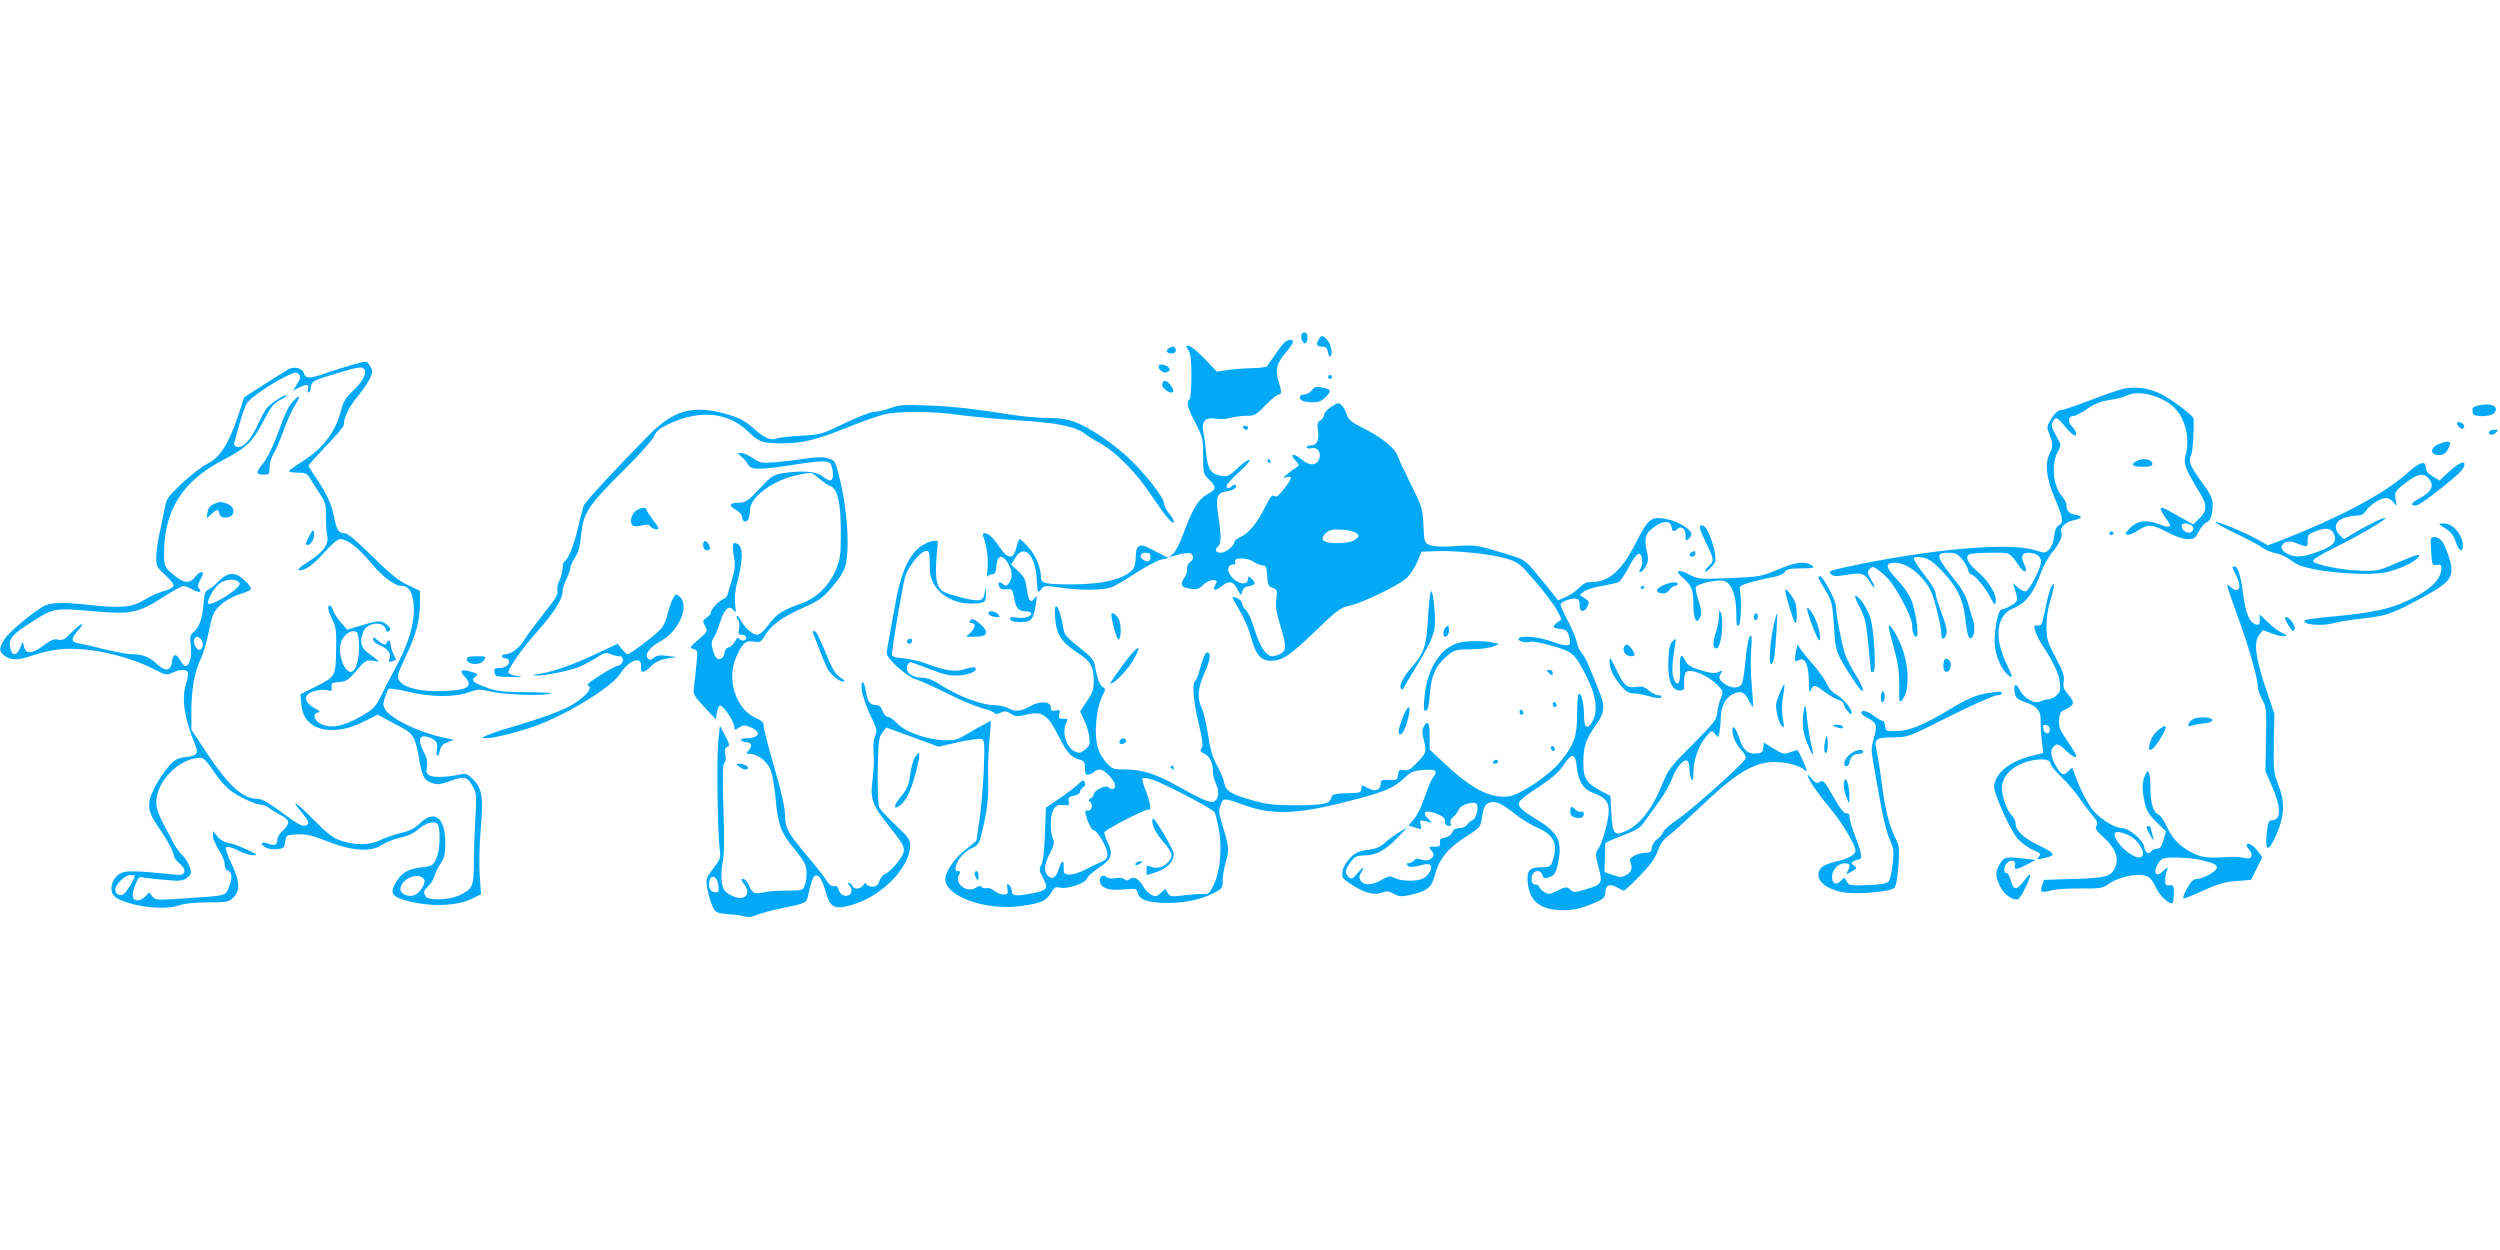
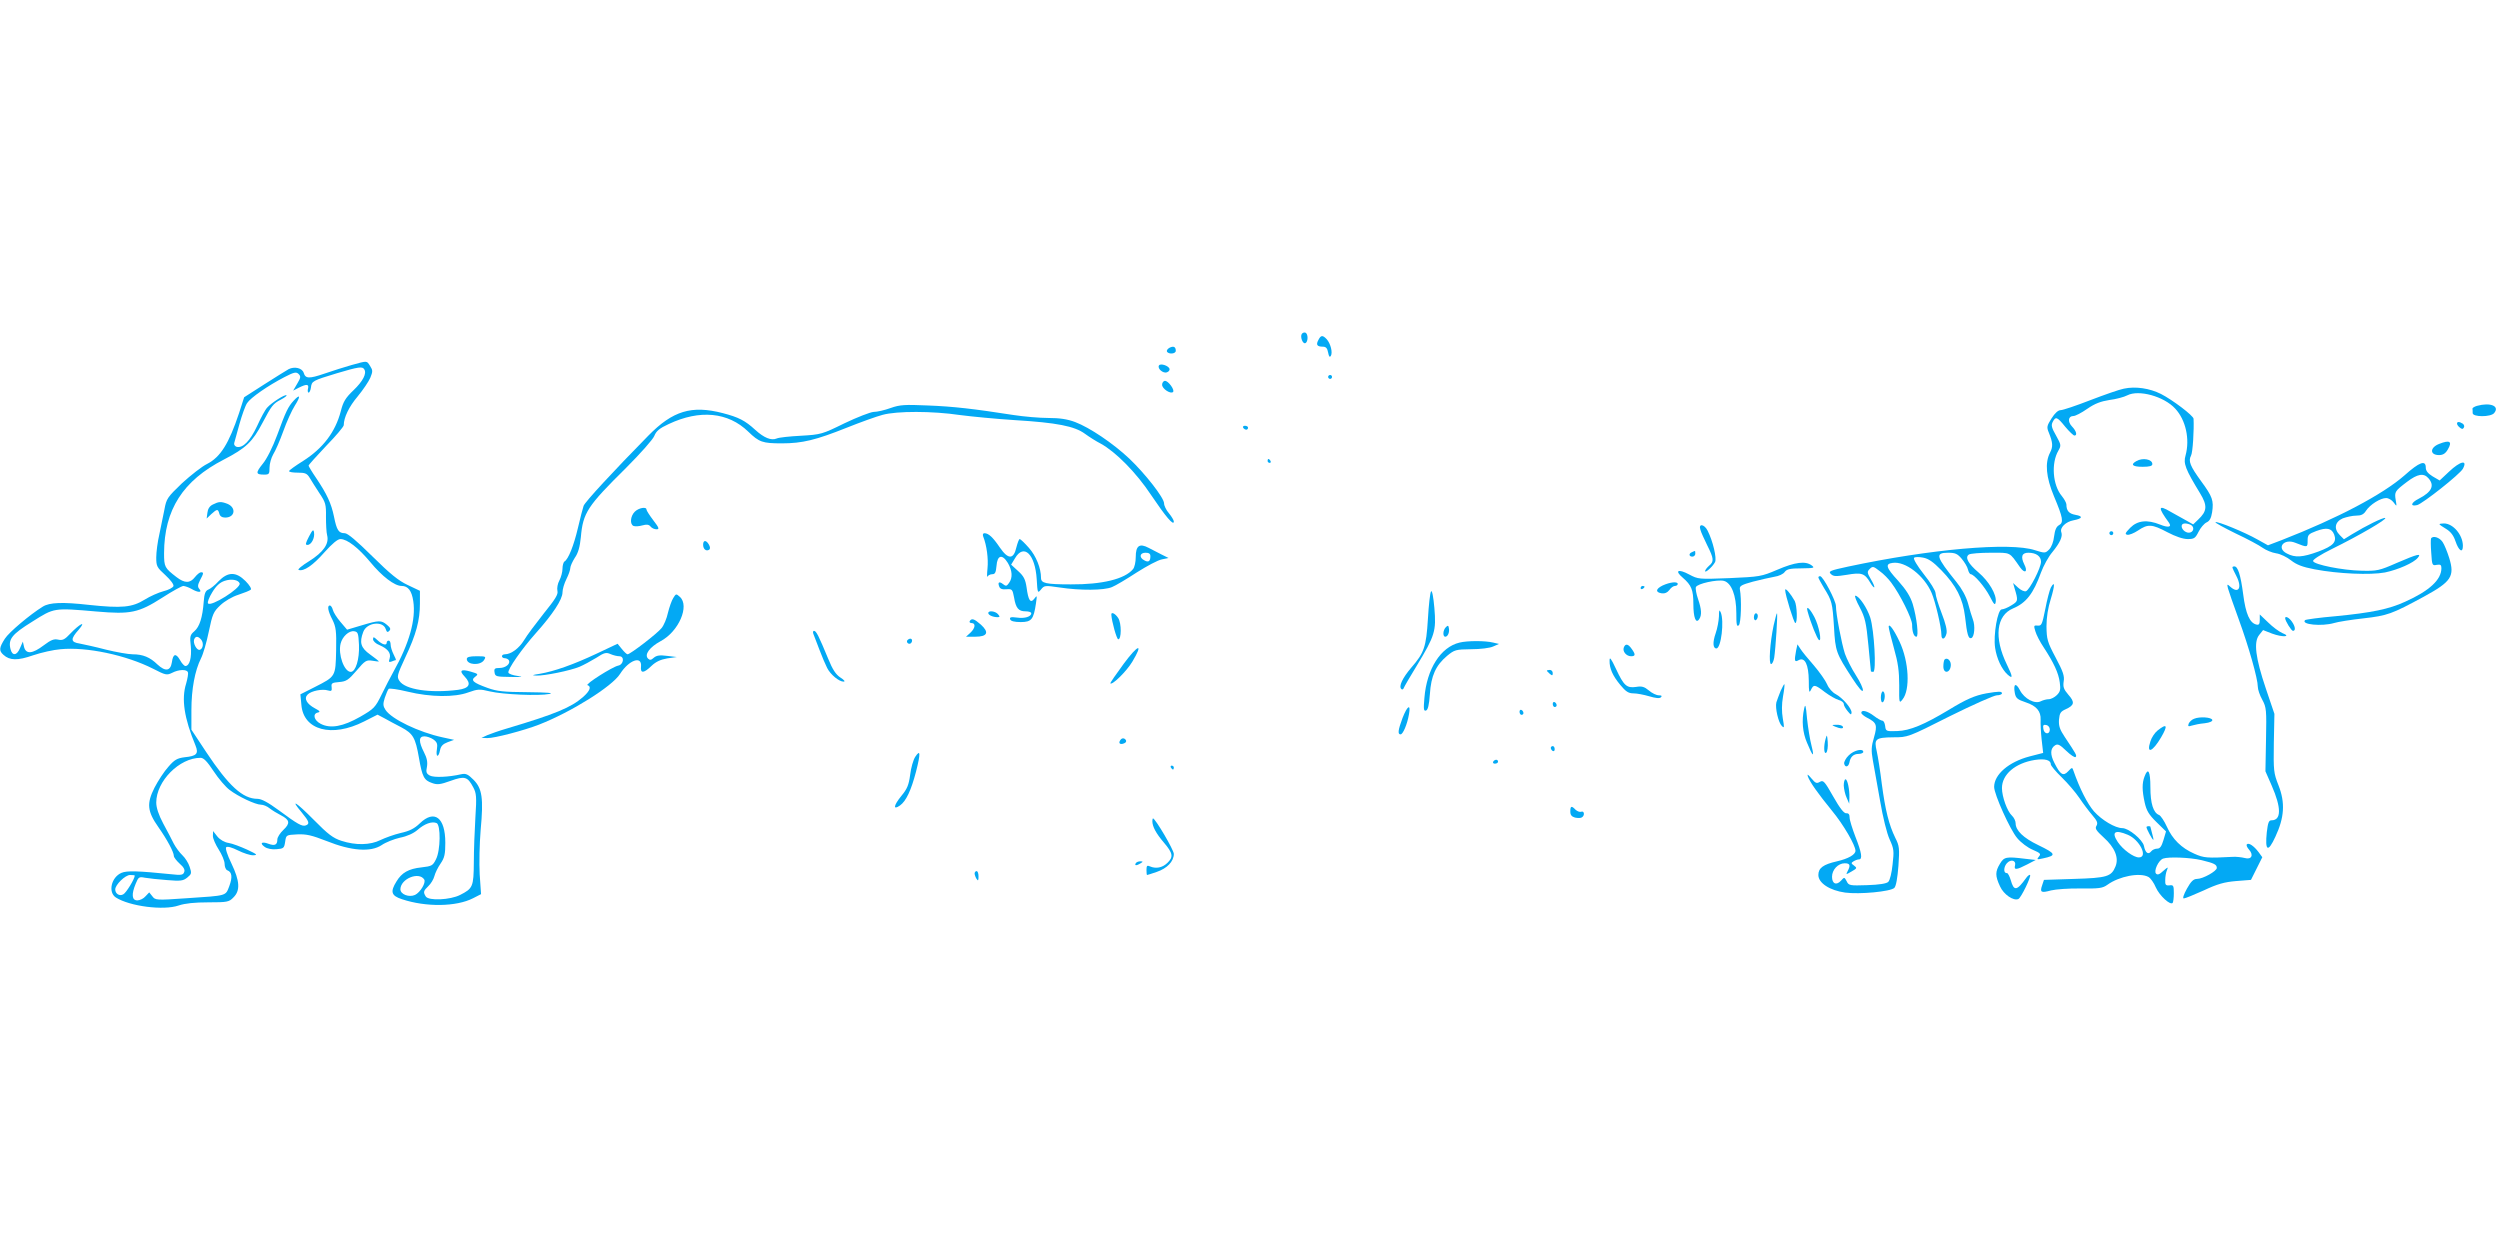
<svg xmlns="http://www.w3.org/2000/svg" version="1.0" width="1280pt" height="640pt" viewBox="0 0 1280 640" preserveAspectRatio="xMidYMid meet">
  <g transform="translate(0,640) scale(0.1,-0.1)" fill="#03a9f4" stroke="none">
    <path d="M6665 4690 c-9 -15 5 -52 18 -47 15 5 16 49 0 54 -6 2 -14 -1 -18 -7z" />
    <path d="M6750 4659 c-13 -24 -7 -34 23 -34 16 0 23 -8 27 -30 4 -21 8 -26 14 -17 10 17 -1 62 -21 85 -21 22 -30 22 -43 -4z" />
-     <path d="M6578 4648 c-8 -7 -30 -35 -49 -63 -19 -27 -37 -54 -41 -59 -4 -6 -40 -11 -80 -11 -40 -1 -97 -5 -125 -10 l-53 -8 -63 67 c-35 36 -72 66 -81 66 -16 0 -16 -2 -2 -22 12 -17 16 -49 16 -135 0 -64 -4 -114 -10 -118 -18 -11 -10 -43 30 -120 38 -73 40 -80 40 -169 0 -89 1 -93 30 -121 37 -36 38 -50 3 -69 -56 -29 -84 -72 -134 -208 -16 -46 -40 -92 -52 -102 l-22 -19 25 7 c68 19 90 19 96 1 5 -12 1 -23 -12 -32 -11 -8 -18 -23 -16 -34 2 -11 -4 -31 -12 -44 -26 -39 -20 -52 26 -59 35 -6 45 -3 68 19 14 14 36 25 48 25 25 0 26 -3 12 -31 -14 -26 4 -25 37 1 37 29 56 25 78 -16 19 -35 20 -36 25 -13 4 16 14 25 30 27 37 5 43 16 20 37 -17 16 -20 16 -20 2 0 -41 -65 -26 -93 22 -17 29 -8 51 20 51 7 0 10 7 7 15 -9 22 64 20 96 -2 13 -10 34 -17 45 -18 17 0 20 -8 23 -53 3 -46 6 -54 28 -62 23 -9 24 -13 19 -57 -5 -36 0 -69 19 -132 33 -109 33 -134 1 -149 -14 -7 -33 -12 -41 -12 -30 0 -63 49 -89 132 -14 47 -34 93 -45 103 -11 10 -20 25 -20 34 0 9 -11 21 -25 28 -14 6 -25 8 -25 5 0 -3 18 -36 39 -72 22 -37 47 -96 56 -132 23 -88 50 -121 101 -121 60 0 97 25 230 153 112 108 127 119 175 129 64 14 240 99 287 138 19 16 44 53 57 83 l23 55 69 3 c101 5 292 -15 366 -38 62 -19 68 -24 152 -122 48 -56 97 -122 109 -146 l21 -43 -25 -19 c-27 -20 -21 -26 30 -32 18 -2 27 -12 34 -36 15 -52 -1 -58 -83 -28 -73 26 -165 35 -176 16 -7 -12 39 -24 61 -16 9 4 59 -6 111 -21 108 -31 116 -38 179 -163 45 -88 56 -168 30 -218 -27 -53 -46 -42 -46 27 0 62 -15 119 -28 107 -4 -4 -7 -51 -7 -104 -1 -111 -15 -153 -82 -237 -58 -74 -213 -177 -272 -183 -94 -9 -186 39 -323 167 l-78 73 0 69 c0 70 -10 86 -31 48 -8 -15 -8 -33 0 -64 16 -64 15 -69 -32 -118 -35 -37 -47 -44 -69 -40 -23 4 -27 1 -30 -23 -3 -27 -6 -29 -45 -27 -36 1 -43 -1 -43 -16 0 -32 -26 -46 -58 -30 -15 7 -30 15 -34 17 -5 2 -8 -5 -8 -17 0 -16 -7 -20 -37 -21 -105 -3 -112 -4 -118 -27 -7 -29 -43 -36 -190 -36 -93 0 -138 5 -200 22 -122 34 -148 49 -157 93 -4 21 -21 62 -38 91 -22 40 -34 80 -45 157 -9 56 -23 116 -31 132 -26 51 -22 107 14 185 29 63 34 103 12 103 -9 0 -25 -39 -40 -97 -6 -23 -15 -45 -20 -48 -18 -11 -10 -108 17 -219 20 -83 24 -112 15 -126 -9 -14 -6 -19 14 -29 27 -12 44 -47 44 -91 0 -16 7 -45 16 -64 19 -38 13 -80 -11 -90 -21 -8 -68 13 -185 79 -113 63 -181 85 -268 85 -60 0 -67 2 -96 34 -18 18 -37 51 -44 73 -23 77 -10 213 28 282 10 20 10 25 -3 33 -16 9 -31 48 -41 109 -5 31 -19 46 -81 95 -62 49 -76 65 -80 94 -19 118 -51 162 -43 57 7 -86 32 -124 112 -177 71 -46 86 -72 86 -150 0 -38 -7 -59 -35 -100 l-35 -53 21 -44 c12 -25 24 -64 26 -87 5 -37 2 -45 -22 -64 -22 -18 -30 -19 -51 -10 -46 21 -69 101 -44 149 9 17 7 19 -16 19 -23 0 -25 3 -20 24 5 20 3 23 -19 18 -20 -3 -25 0 -25 16 0 32 -56 35 -106 6 -46 -27 -78 -30 -114 -9 -14 8 -47 14 -73 15 -60 0 -184 47 -266 100 -45 29 -72 40 -100 40 -50 0 -86 28 -77 58 4 12 11 22 16 22 4 0 50 -16 101 -36 78 -30 103 -35 150 -32 57 4 97 24 82 39 -5 5 -27 2 -50 -6 -49 -17 -106 -9 -194 25 -29 12 -83 25 -119 29 -57 5 -65 9 -63 26 14 114 57 360 69 398 17 52 81 127 107 127 14 0 17 -11 17 -67 0 -53 5 -75 25 -109 32 -55 107 -94 181 -94 76 0 84 5 82 54 -1 35 -2 37 -5 9 -7 -51 -20 -56 -111 -35 -45 11 -92 26 -105 35 -32 21 -40 68 -32 174 l7 83 -24 0 c-14 0 -43 -13 -66 -29 -57 -42 -97 -129 -123 -266 -11 -60 -26 -144 -34 -186 -8 -42 -15 -84 -15 -93 0 -29 103 -121 151 -135 24 -7 96 -40 160 -72 63 -32 142 -65 174 -74 32 -8 62 -20 65 -25 5 -8 15 -7 33 1 22 10 31 9 53 -6 22 -14 33 -15 69 -6 92 23 117 7 178 -114 39 -78 61 -102 103 -114 25 -7 29 -12 29 -44 0 -29 4 -36 18 -33 9 1 23 8 29 14 7 7 20 12 31 12 22 0 77 -58 77 -82 0 -20 -20 -24 -36 -8 -13 13 -74 -18 -74 -37 0 -7 -7 -16 -16 -21 -11 -6 -13 -11 -5 -16 19 -12 13 -46 -8 -46 -18 0 -19 -2 -3 -50 10 -27 23 -50 30 -50 19 0 72 -90 72 -122 0 -22 -7 -31 -27 -39 -16 -6 -54 -24 -85 -41 -34 -17 -69 -28 -85 -26 -25 3 -28 7 -27 36 2 44 -10 40 -25 -7 -13 -44 -33 -57 -56 -35 -22 22 -19 58 11 116 21 42 24 55 15 75 -17 36 -14 125 5 152 13 18 24 22 48 19 29 -3 32 -1 28 19 -4 19 1 24 27 29 17 4 31 12 31 20 0 7 7 17 15 22 10 5 13 15 9 26 -6 15 -10 14 -36 -11 -16 -15 -59 -48 -96 -73 l-67 -45 -5 -135 c-3 -88 -10 -143 -19 -159 -12 -22 -11 -29 10 -68 29 -54 22 -62 -67 -79 -75 -14 -94 -10 -94 16 0 10 -6 22 -13 29 -11 8 -13 5 -9 -19 4 -26 1 -30 -20 -30 -14 0 -35 9 -47 19 -12 10 -30 17 -40 14 -10 -3 -22 0 -25 6 -5 7 -14 6 -30 -4 -45 -30 -110 20 -86 65 9 16 8 20 -6 20 -13 0 -15 6 -9 28 8 34 48 77 86 92 21 9 32 23 39 49 27 100 41 193 40 256 0 39 -1 90 -1 115 0 25 3 87 8 138 4 50 7 92 6 92 -1 0 -32 -17 -68 -37 -37 -21 -76 -44 -88 -50 -64 -37 -261 8 -322 72 -18 19 -40 35 -49 35 -10 0 -21 13 -27 30 -8 22 -17 30 -34 30 -30 0 -43 17 -51 68 -9 60 -28 68 -22 9 3 -25 22 -82 43 -126 35 -73 37 -83 25 -111 -8 -18 -10 -52 -7 -88 3 -31 0 -90 -5 -130 -14 -97 -3 -132 70 -224 85 -107 95 -124 88 -153 -8 -30 -70 -102 -95 -110 -9 -3 -22 -18 -28 -35 -8 -22 -18 -30 -36 -30 -14 0 -28 6 -31 13 -3 8 -8 7 -16 -5 -13 -22 -49 -23 -56 -3 -4 8 -11 15 -17 15 -7 0 -7 -4 1 -12 17 -17 15 -45 -3 -52 -23 -8 -45 4 -51 29 -4 16 -11 21 -23 18 -13 -3 -25 6 -39 29 -11 18 -57 76 -101 128 -91 107 -111 142 -111 194 0 49 -15 117 -66 294 -24 84 -44 163 -44 176 0 16 -10 27 -40 40 -104 46 -152 199 -99 316 31 68 47 82 89 75 33 -5 37 -2 60 36 31 51 88 91 198 140 73 32 93 47 143 104 38 44 61 81 68 110 25 101 5 335 -43 495 -11 40 -17 46 -50 54 -25 7 -64 6 -119 -3 -45 -7 -114 -15 -152 -18 -64 -5 -74 -3 -109 21 -21 14 -48 26 -60 26 l-21 0 21 -18 c12 -9 27 -27 33 -39 15 -30 57 -30 238 -2 171 26 185 24 194 -20 8 -37 3 -61 -12 -61 -6 0 -24 10 -40 23 -34 24 -107 29 -204 14 -45 -8 -57 -16 -116 -79 -61 -64 -70 -71 -108 -72 -48 -1 -52 -14 -11 -38 18 -10 30 -25 30 -38 0 -24 25 -27 34 -4 3 9 6 28 6 43 0 64 110 147 231 176 84 19 83 20 122 -15 19 -16 45 -34 59 -39 37 -14 53 -87 53 -241 0 -108 -3 -133 -24 -184 -33 -82 -99 -147 -176 -175 -98 -34 -127 -53 -169 -108 -26 -36 -46 -53 -61 -53 -22 0 -64 38 -85 78 -6 13 -14 21 -17 18 -3 -3 -1 -12 6 -19 6 -8 8 -27 5 -46 -6 -27 -4 -31 15 -31 12 0 21 -6 21 -15 0 -18 -26 -20 -36 -4 -4 8 -12 3 -20 -14 -8 -14 -23 -28 -34 -32 -11 -3 -20 -14 -20 -24 0 -23 -19 -41 -36 -34 -8 3 -19 23 -24 45 -9 32 -8 44 5 64 9 14 24 50 33 81 20 66 46 88 67 59 13 -17 14 -14 9 30 -4 34 0 76 16 135 24 96 24 157 -2 173 -27 16 -32 1 -21 -61 9 -47 7 -66 -10 -122 -11 -36 -21 -72 -23 -79 -2 -7 -11 -15 -20 -19 -23 -9 -64 -52 -64 -67 0 -8 -10 -20 -22 -28 -21 -14 -22 -17 -8 -43 14 -27 14 -28 -34 -70 -46 -39 -47 -42 -26 -48 22 -6 23 -9 16 -74 -3 -37 -9 -89 -12 -114 -6 -45 -5 -47 52 -109 l59 -63 5 33 c3 18 10 35 16 37 15 5 74 -82 74 -108 0 -18 1 -19 24 -4 22 14 28 15 60 1 58 -24 43 -56 -25 -56 -18 0 -28 -4 -24 -10 3 -5 15 -10 25 -10 28 0 34 -19 14 -41 -16 -18 -16 -19 5 -19 36 0 81 -32 102 -72 12 -24 22 -77 30 -155 12 -134 26 -174 91 -253 25 -30 50 -65 56 -77 15 -26 15 -83 2 -117 -9 -25 -13 -26 -92 -26 -46 0 -99 -4 -118 -9 -47 -10 -58 -5 -75 35 -8 19 -21 34 -30 34 -13 0 -12 -6 7 -30 41 -56 -12 -90 -76 -50 -29 17 -35 28 -41 68 -3 26 -1 70 5 97 8 34 9 120 4 276 -5 168 -4 228 5 233 7 5 9 20 5 42 -5 26 -2 35 10 40 13 5 12 13 -11 57 l-27 52 -9 -85 c-8 -87 -3 -468 8 -550 6 -41 3 -49 -33 -97 -39 -51 -39 -53 -30 -105 5 -29 17 -69 26 -88 16 -34 19 -35 87 -41 39 -3 77 -9 86 -13 8 -4 32 0 52 9 21 9 79 24 130 35 119 24 126 27 133 59 24 107 33 122 59 101 8 -7 22 -39 31 -72 24 -85 44 -96 130 -73 153 41 303 192 304 305 0 31 -9 44 -74 105 -40 39 -78 79 -84 90 -6 12 -9 88 -8 188 3 151 5 171 23 195 l21 27 63 -23 c35 -13 96 -35 134 -49 l70 -26 102 23 c56 12 110 20 119 16 15 -6 16 -21 11 -159 -4 -83 -13 -197 -22 -252 -8 -55 -15 -103 -15 -107 0 -3 -23 -23 -51 -44 -58 -43 -109 -115 -109 -155 0 -89 208 -163 386 -138 103 14 130 26 153 65 19 31 25 35 50 29 38 -8 129 23 137 48 3 10 30 34 60 54 66 44 75 69 45 130 -12 24 -19 48 -16 53 10 16 215 121 225 115 17 -11 10 38 -14 98 -13 31 -20 60 -15 63 5 3 26 0 47 -7 63 -20 312 -151 321 -168 5 -9 14 -47 21 -85 18 -96 8 -211 -23 -280 -24 -52 -26 -54 -64 -53 -21 0 -66 -3 -100 -8 -56 -7 -62 -6 -74 13 l-13 21 -23 -21 c-19 -18 -27 -20 -47 -10 -14 6 -32 25 -41 41 -20 39 -51 57 -71 40 -10 -8 -17 -9 -28 0 -7 6 -26 8 -45 5 -19 -4 -37 -2 -46 6 -19 16 -39 1 -33 -26 6 -32 47 -45 120 -38 66 6 67 5 74 -20 8 -33 55 -49 153 -49 89 0 167 16 234 50 44 22 47 26 47 63 0 22 7 67 17 100 17 64 17 71 -23 202 -14 48 -15 61 -4 88 15 36 13 36 126 -4 146 -52 284 -44 564 31 155 41 200 61 252 111 33 31 45 36 98 40 64 5 74 -4 45 -42 -8 -10 -26 -55 -41 -98 -14 -44 -39 -95 -55 -112 l-28 -33 34 -10 c34 -11 35 -11 29 14 -6 24 -5 25 26 18 l32 -7 -22 22 c-29 29 -14 44 31 29 45 -15 60 -28 57 -47 -2 -9 5 -18 16 -20 14 -3 17 0 13 12 -4 10 1 23 14 34 12 9 25 27 29 39 10 23 75 43 90 27 13 -14 -1 -75 -19 -82 -9 -3 -22 -14 -29 -24 -7 -10 -25 -18 -40 -18 -19 0 -30 -7 -37 -22 -6 -14 -21 -24 -37 -26 -22 -3 -27 -8 -25 -25 2 -19 -3 -22 -30 -22 -28 0 -30 -2 -17 -16 19 -21 18 -36 -5 -49 -13 -6 -28 -7 -45 -1 -18 7 -28 6 -36 -5 -7 -7 -20 -14 -28 -14 -13 0 -13 -3 -4 -12 9 -9 22 -9 59 0 31 9 49 10 56 3 15 -15 -9 -56 -40 -70 -33 -15 -113 -13 -143 4 -23 12 -29 11 -68 -11 -47 -28 -89 -28 -106 -2 -8 13 -8 23 2 38 22 35 13 35 -17 0 -25 -30 -31 -33 -45 -21 -22 19 -20 39 10 78 22 29 31 33 70 33 58 0 107 26 169 91 l50 52 -40 -23 c-22 -13 -54 -37 -72 -53 -24 -23 -46 -32 -89 -38 -46 -6 -64 -14 -91 -41 -20 -21 -36 -48 -39 -68 -5 -33 -2 -37 43 -67 68 -44 116 -58 156 -44 26 10 37 9 63 -5 28 -15 39 -16 86 -6 84 19 109 39 124 100 21 82 66 138 155 195 70 44 79 53 84 86 12 73 16 82 41 91 30 12 63 -3 138 -63 28 -22 79 -53 114 -68 80 -36 100 -84 71 -168 -10 -28 -15 -31 -53 -31 -65 0 -80 -16 -74 -79 9 -97 66 -141 181 -141 51 0 86 7 135 27 73 28 82 36 82 71 0 31 26 39 60 18 16 -9 31 -16 35 -16 3 0 40 34 81 76 54 56 79 89 91 127 13 35 29 58 54 76 20 15 97 85 172 156 205 195 297 241 434 218 36 -7 73 -19 84 -29 10 -9 19 -14 19 -10 0 13 -42 106 -48 106 -3 0 -20 -5 -38 -12 -30 -11 -37 -9 -83 19 l-50 31 -3 -26 c-2 -23 -9 -28 -36 -30 -44 -4 -67 17 -87 79 -18 53 -35 72 -35 40 0 -31 19 -74 47 -103 13 -14 23 -32 21 -40 -5 -22 -275 -264 -350 -314 -37 -25 -70 -54 -73 -65 -4 -11 -17 -27 -30 -35 -13 -9 -25 -28 -27 -42 -2 -21 -8 -27 -29 -28 -44 0 -91 -25 -83 -43 14 -33 9 -55 -18 -70 -24 -14 -32 -14 -70 -1 l-43 15 2 70 c1 39 2 73 2 77 1 4 40 22 88 40 76 29 91 38 117 77 17 24 50 70 73 101 23 31 51 81 63 111 21 59 61 106 79 94 6 -3 11 -23 11 -43 0 -20 5 -44 10 -52 7 -11 10 -2 10 31 0 65 25 138 62 183 32 39 32 39 49 18 17 -21 17 -21 23 10 3 17 6 48 6 70 0 56 23 104 60 123 41 21 63 13 84 -31 9 -20 19 -35 21 -33 2 3 -1 51 -6 109 -5 58 -7 141 -3 185 5 63 3 78 -6 68 -7 -6 -17 -58 -22 -115 -5 -57 -13 -113 -18 -125 -13 -31 -60 -30 -96 0 -23 20 -25 26 -15 45 11 21 10 21 -12 11 -18 -8 -38 -6 -88 9 -53 16 -67 25 -81 51 -21 42 -30 25 -26 -51 3 -68 -14 -90 -33 -41 -10 26 -8 77 7 168 6 39 6 39 -12 22 -15 -14 -20 -35 -22 -100 -4 -99 17 -152 58 -152 23 0 25 3 23 39 -2 22 2 45 8 53 21 24 113 -13 164 -66 28 -30 29 -33 16 -64 -8 -17 -16 -51 -18 -74 -5 -39 -16 -53 -127 -165 -117 -117 -124 -127 -160 -214 -47 -114 -108 -193 -172 -224 -68 -34 -78 -24 -84 86 l-5 89 -53 28 c-73 40 -87 65 -85 152 1 77 14 113 68 189 38 53 43 88 21 146 -56 143 -80 198 -97 215 -10 12 -22 36 -25 55 -4 19 -24 68 -45 108 -22 41 -39 80 -39 87 0 16 64 37 86 28 9 -3 13 -16 12 -31 -4 -36 25 -41 40 -7 10 22 9 27 -14 42 l-26 17 21 17 c11 9 54 23 93 29 40 7 79 16 87 20 7 4 30 38 50 76 20 39 43 69 51 69 19 0 25 -47 10 -76 -10 -17 -9 -20 2 -17 7 2 19 17 27 33 11 23 11 38 1 82 -14 63 -2 90 53 124 40 25 71 21 75 -8 4 -25 12 -29 29 -12 20 20 43 2 43 -32 0 -27 2 -30 15 -19 8 7 15 18 15 26 0 23 -66 64 -121 75 -85 17 -98 8 -162 -118 -75 -147 -139 -203 -230 -203 -24 0 -41 -8 -61 -29 -15 -16 -46 -37 -68 -47 l-41 -18 -26 34 c-14 18 -52 65 -85 104 -55 67 -62 71 -135 94 -170 52 -172 53 -278 46 -71 -5 -111 -3 -131 5 -29 12 -30 14 -34 102 -4 85 -7 94 -65 211 -34 68 -64 132 -67 144 -10 35 -78 92 -165 136 -71 36 -87 48 -95 75 -6 18 -18 40 -27 48 -15 15 -19 14 -52 -7 -20 -13 -36 -31 -37 -40 0 -10 -9 -23 -19 -30 -15 -9 -18 -19 -14 -44 9 -53 -3 -84 -32 -84 -14 0 -25 -5 -25 -10 0 -6 10 -8 23 -5 30 8 51 -16 43 -50 -10 -38 -49 -43 -87 -11 -42 36 -71 36 -38 0 23 -25 23 -27 5 -38 -10 -6 -31 -21 -45 -33 -25 -21 -25 -22 -3 -16 31 8 28 -6 -14 -60 -28 -36 -40 -45 -50 -36 -10 8 -21 -5 -48 -60 -42 -83 -85 -134 -126 -151 -16 -7 -30 -18 -30 -24 0 -20 -44 -56 -68 -56 -27 0 -36 15 -17 30 18 15 19 50 4 151 -16 104 -10 125 40 133 39 6 59 21 47 33 -4 4 -12 1 -18 -5 -16 -16 -28 -15 -28 1 0 6 28 37 62 68 35 32 60 60 56 64 -4 5 -31 -13 -59 -40 -46 -43 -54 -47 -87 -41 -52 8 -69 34 -76 114 -4 37 -10 86 -15 109 -11 56 10 79 67 69 21 -3 54 -1 73 5 19 5 55 10 80 10 42 0 50 4 99 55 29 30 59 54 66 54 18 0 17 13 -1 73 -17 57 -7 91 44 149 17 20 31 41 31 47 0 15 -22 14 -42 -1z m367 -978 c16 -13 15 -15 -5 -32 -31 -25 -158 -26 -167 -1 -4 10 2 23 18 36 19 15 35 18 81 15 31 -2 64 -10 73 -18z m1128 -1195 c8 -77 33 -116 87 -136 65 -24 83 -51 75 -113 -8 -61 -32 -142 -53 -174 -14 -21 -14 -31 3 -94 21 -82 19 -86 -68 -112 -55 -16 -60 -17 -77 -1 -18 16 -22 16 -65 -5 -43 -21 -47 -21 -70 -6 -14 9 -25 21 -25 26 0 6 -6 10 -14 10 -21 0 -29 17 -22 46 8 30 45 33 53 4 4 -16 11 -19 27 -14 36 11 43 22 55 84 21 107 -3 151 -127 224 -34 21 -67 46 -72 57 -13 23 0 35 115 111 55 37 89 68 110 100 42 65 61 63 68 -7z m-4395 -608 c3 -35 1 -38 -20 -35 -24 3 -35 34 -24 64 12 30 41 11 44 -29z" />
    <path d="M8040 2245 c0 -18 7 -26 24 -31 14 -3 30 -3 35 1 16 9 13 35 -3 29 -7 -3 -20 2 -29 10 -21 22 -27 20 -27 -9z" />
    <path d="M5987 4619 c-10 -6 -15 -14 -12 -20 10 -14 45 -11 45 5 0 21 -12 26 -33 15z" />
    <path d="M1800 4531 c-36 -10 -98 -30 -139 -44 -79 -27 -97 -26 -106 4 -8 25 -47 34 -77 19 -12 -7 -69 -42 -125 -78 l-103 -66 -26 -81 c-52 -156 -95 -225 -163 -260 -27 -13 -84 -58 -129 -99 -75 -72 -80 -79 -90 -134 -6 -31 -18 -88 -26 -127 -9 -38 -16 -92 -16 -119 0 -45 3 -51 47 -91 27 -25 44 -48 41 -56 -3 -8 -26 -20 -51 -26 -26 -7 -69 -26 -96 -43 -65 -40 -116 -45 -286 -27 -134 15 -201 13 -236 -9 -65 -40 -174 -132 -194 -164 -30 -47 -31 -62 -7 -83 32 -29 72 -30 152 -2 41 14 104 28 140 31 133 13 336 -30 474 -100 64 -33 70 -34 97 -21 34 18 76 19 81 3 3 -7 -2 -33 -9 -58 -25 -79 -10 -177 48 -317 17 -42 6 -54 -55 -60 -39 -5 -53 -13 -84 -49 -21 -23 -53 -72 -71 -107 -41 -81 -37 -121 20 -202 45 -64 79 -128 79 -147 0 -8 14 -25 30 -40 21 -18 28 -32 23 -43 -5 -15 -15 -17 -67 -11 -169 17 -226 19 -254 7 -52 -22 -70 -99 -29 -126 70 -45 244 -68 322 -41 33 11 82 16 152 16 97 0 106 2 128 25 36 35 33 84 -10 174 -22 45 -32 78 -27 83 6 6 30 -1 60 -16 28 -14 64 -26 79 -25 24 1 19 5 -32 29 -33 15 -75 31 -94 34 -21 3 -44 16 -58 33 l-22 28 -1 -25 c0 -14 14 -45 30 -70 16 -25 30 -58 30 -73 0 -15 6 -30 14 -33 24 -9 27 -35 10 -81 -20 -51 -8 -48 -219 -62 -156 -11 -160 -10 -175 10 l-16 20 -19 -20 c-10 -12 -29 -21 -42 -21 -28 0 -31 31 -8 86 14 34 17 36 47 30 18 -3 69 -9 113 -12 70 -6 83 -4 104 13 22 18 23 22 12 55 -6 19 -23 46 -37 59 -14 13 -34 40 -44 59 -9 19 -34 66 -54 103 -24 45 -36 82 -36 108 0 109 118 229 227 229 16 0 34 -19 67 -69 25 -38 62 -81 81 -95 44 -34 133 -76 161 -76 12 0 32 -8 45 -19 13 -10 39 -26 57 -35 46 -24 49 -41 13 -75 -17 -16 -31 -38 -31 -49 0 -28 -13 -34 -46 -22 -34 13 -46 3 -19 -16 12 -9 36 -14 60 -12 37 3 40 5 45 38 5 35 5 35 62 38 46 2 73 -4 150 -34 127 -51 226 -58 282 -21 20 14 63 31 94 38 36 7 69 22 90 40 35 31 73 45 97 35 22 -8 21 -140 -3 -186 -16 -32 -21 -35 -74 -41 -66 -7 -101 -27 -128 -72 -33 -53 -27 -73 28 -91 123 -41 278 -39 364 5 l41 21 -7 101 c-3 57 -1 157 5 228 15 162 8 212 -37 257 -28 28 -39 33 -62 28 -65 -15 -140 -18 -161 -7 -18 10 -21 18 -15 45 4 24 0 45 -15 74 -28 55 -28 82 2 82 12 0 33 -7 46 -16 19 -14 22 -23 18 -50 -7 -41 8 -46 16 -5 4 21 15 32 39 41 l33 12 -60 13 c-120 26 -260 93 -291 140 -13 20 -14 30 -4 62 7 21 16 42 20 46 3 4 47 -2 96 -14 119 -29 242 -30 312 -4 48 17 57 18 110 5 68 -16 251 -24 305 -13 25 5 -10 8 -110 9 -125 1 -157 4 -207 22 -75 27 -87 39 -63 57 17 13 16 15 -22 26 -51 15 -62 6 -32 -25 36 -38 25 -60 -34 -68 -142 -18 -271 1 -300 46 -14 21 -12 29 30 120 56 118 75 190 75 276 l0 65 -63 30 c-47 22 -90 57 -181 147 -81 80 -126 118 -141 118 -31 0 -41 15 -55 85 -14 68 -36 115 -91 197 -22 32 -39 61 -39 64 0 4 41 49 90 101 50 51 90 99 90 106 0 39 27 95 71 147 28 34 57 77 65 96 13 32 13 38 -1 60 -18 28 -12 28 -95 5z m65 -22 c14 -21 -7 -61 -55 -107 -41 -39 -53 -59 -65 -107 -28 -107 -91 -190 -193 -255 -40 -25 -72 -48 -72 -52 0 -5 20 -8 45 -8 38 0 47 -4 61 -27 9 -16 32 -51 50 -79 31 -46 34 -57 33 -120 0 -38 2 -81 6 -95 11 -43 -19 -86 -92 -132 -36 -22 -61 -43 -54 -45 26 -9 73 23 131 89 41 46 69 69 83 69 35 0 92 -45 153 -118 60 -73 124 -122 160 -122 33 0 52 -24 60 -78 14 -93 -20 -216 -102 -362 -14 -25 -41 -77 -60 -116 -33 -67 -39 -73 -110 -114 -88 -50 -152 -62 -202 -36 -35 18 -43 52 -14 58 13 3 10 8 -15 21 -43 23 -58 51 -38 71 19 19 76 30 104 21 18 -5 21 -3 19 17 -3 20 2 23 39 26 36 3 47 10 89 59 43 51 50 55 81 50 18 -3 33 -5 33 -3 0 1 -20 17 -45 35 -48 34 -56 61 -35 116 18 48 101 58 115 14 5 -16 10 -18 18 -9 9 9 6 16 -12 31 -29 24 -40 24 -130 -3 l-74 -22 -34 40 c-18 21 -36 49 -39 62 -3 12 -10 22 -15 22 -15 0 -10 -29 13 -73 18 -37 21 -57 19 -157 -3 -135 -2 -133 -108 -187 l-75 -38 5 -53 c10 -131 156 -170 321 -86 l69 35 36 -19 c20 -11 58 -32 86 -46 60 -32 72 -53 90 -156 17 -98 26 -115 67 -129 27 -10 42 -8 95 11 72 26 87 22 116 -33 16 -30 18 -48 11 -154 -4 -66 -8 -170 -8 -231 -1 -124 -5 -133 -70 -166 -51 -26 -161 -31 -176 -8 -14 22 -12 29 13 53 13 12 27 35 31 51 4 16 18 45 32 65 20 29 24 48 24 106 0 130 -56 172 -131 99 -27 -26 -52 -39 -98 -49 -34 -8 -80 -25 -103 -36 -52 -26 -126 -28 -200 -4 -43 14 -69 34 -141 107 -91 92 -125 113 -62 38 38 -46 42 -58 21 -66 -19 -7 -42 6 -138 77 -56 41 -89 59 -110 59 -75 0 -147 66 -262 239 l-76 115 0 100 c0 108 18 203 49 265 11 21 29 83 40 137 19 91 24 102 59 135 22 21 61 44 93 54 30 10 58 21 63 26 5 4 -6 23 -27 44 -49 49 -90 48 -138 -1 -18 -20 -42 -39 -53 -43 -14 -6 -20 -20 -23 -62 -6 -80 -21 -128 -48 -151 -22 -19 -24 -26 -18 -78 5 -56 -6 -100 -28 -100 -5 0 -18 13 -27 30 -21 37 -36 34 -42 -11 -7 -45 -33 -49 -74 -11 -38 37 -74 52 -127 52 -22 0 -84 11 -137 24 -53 14 -114 27 -134 31 -47 7 -48 23 -5 71 41 48 6 31 -43 -20 -28 -30 -39 -36 -62 -31 -21 5 -37 -1 -74 -29 -58 -44 -91 -47 -101 -8 l-6 27 -14 -32 c-16 -40 -40 -43 -49 -7 -13 51 6 76 111 141 114 72 109 71 330 52 173 -15 214 -7 336 71 51 33 100 60 108 60 9 -1 27 -7 41 -15 34 -20 57 -20 41 -1 -10 11 -9 21 3 45 19 36 20 41 5 41 -6 0 -20 -11 -31 -25 -25 -32 -52 -32 -94 0 -61 47 -64 52 -64 123 1 222 96 371 306 479 114 59 147 91 198 188 47 89 54 98 94 119 19 10 32 20 29 22 -7 7 -77 -38 -99 -63 -10 -10 -33 -53 -52 -95 -36 -76 -72 -113 -104 -106 -9 3 -15 11 -13 19 2 8 14 52 27 98 13 46 30 94 39 107 18 28 108 90 191 133 50 26 61 28 73 16 12 -12 11 -19 -7 -49 l-21 -36 29 15 c40 20 53 19 47 -5 -3 -11 -1 -20 3 -20 5 0 10 12 12 26 4 33 8 35 133 73 111 33 131 36 140 20z m-638 -1096 c8 -24 -150 -123 -162 -102 -4 6 6 31 22 57 20 33 39 50 63 58 35 12 71 5 77 -13z m611 -315 c3 -73 -17 -138 -42 -138 -34 0 -66 90 -52 145 9 36 43 67 69 63 20 -3 22 -10 25 -70z m-808 27 c14 -17 10 -47 -7 -52 -15 -5 -36 34 -29 53 7 18 20 18 36 -1z m-340 -1208 c0 -16 -44 -89 -59 -96 -19 -11 -41 3 -41 25 0 24 51 74 76 74 13 0 24 -1 24 -3z m1482 -20 c10 -16 -20 -66 -47 -79 -31 -14 -75 3 -75 29 1 54 95 92 122 50z" />
    <path d="M1503 4348 c-28 -31 -39 -53 -84 -176 -23 -62 -53 -122 -74 -147 -37 -46 -36 -55 7 -55 26 0 28 3 28 36 0 20 9 51 19 68 11 17 34 70 51 117 17 48 44 108 60 133 31 49 27 61 -7 24z" />
    <path d="M1090 3817 c-17 -8 -26 -23 -28 -42 l-4 -30 24 23 c30 27 34 27 41 2 3 -13 14 -20 30 -20 51 0 58 52 10 71 -32 12 -43 11 -73 -4z" />
    <path d="M1582 3653 c-18 -35 -20 -43 -8 -43 20 0 38 35 34 63 -3 19 -7 16 -26 -20z" />
    <path d="M1910 3127 c0 -9 14 -23 33 -30 43 -19 60 -41 52 -68 -6 -18 -4 -21 10 -16 9 4 19 7 21 7 3 0 -2 13 -11 30 -8 16 -15 38 -15 50 0 11 -4 20 -10 20 -5 0 -10 -4 -10 -10 0 -17 -22 -11 -47 12 -19 18 -23 19 -23 5z" />
    <path d="M5934 4529 c-10 -16 22 -43 41 -35 9 3 15 11 13 18 -6 16 -46 29 -54 17z" />
    <path d="M6800 4470 c0 -5 5 -10 10 -10 6 0 10 5 10 10 0 6 -4 10 -10 10 -5 0 -10 -4 -10 -10z" />
    <path d="M5950 4430 c0 -21 44 -49 56 -37 10 10 -24 57 -41 57 -8 0 -15 -9 -15 -20z" />
-     <path d="M6715 4400 c-10 -11 -26 -20 -35 -20 -24 0 -32 -11 -19 -27 7 -7 31 -13 56 -13 33 0 50 6 68 25 33 32 31 41 -6 49 -44 8 -44 8 -64 -14z" />
    <path d="M10874 4410 c-22 -4 -99 -31 -172 -59 -72 -28 -140 -51 -152 -51 -12 0 -29 -15 -46 -42 -24 -38 -26 -45 -14 -73 21 -52 22 -72 6 -103 -27 -52 -20 -126 20 -222 47 -112 51 -135 26 -149 -13 -7 -21 -24 -25 -57 -3 -28 -13 -54 -25 -67 -20 -20 -22 -20 -73 -4 -128 42 -534 6 -957 -84 -93 -20 -102 -24 -88 -38 14 -13 25 -13 82 -4 75 13 91 8 119 -39 9 -16 19 -27 21 -25 3 2 -5 21 -17 41 -20 34 -20 39 -6 53 15 15 19 14 51 -11 20 -14 46 -41 59 -59 46 -61 107 -185 107 -215 0 -37 9 -62 22 -62 13 0 2 98 -19 168 -12 38 -33 72 -75 119 -62 67 -67 86 -28 91 65 10 162 -65 200 -154 19 -44 50 -176 50 -214 0 -29 18 -25 26 6 4 17 -4 51 -25 105 -17 44 -31 90 -31 102 0 13 -27 56 -60 97 -34 43 -55 79 -50 84 5 5 25 5 46 1 28 -5 52 -22 93 -64 77 -79 111 -146 122 -238 10 -91 17 -115 32 -110 16 5 21 63 8 96 -5 14 -17 51 -25 83 -10 35 -32 75 -59 108 -105 130 -111 150 -43 150 37 0 48 -5 70 -31 14 -17 29 -41 32 -55 3 -13 10 -24 14 -24 17 0 72 -64 98 -114 22 -43 27 -47 30 -28 6 37 -35 106 -88 151 -53 45 -71 78 -49 92 8 5 58 9 111 9 106 0 94 6 151 -75 25 -35 41 -22 21 16 -19 39 -12 59 21 59 40 0 65 -18 65 -46 0 -31 -58 -144 -77 -151 -8 -3 -26 5 -40 18 l-26 24 7 -25 c20 -66 19 -68 -15 -89 -19 -12 -41 -21 -50 -21 -21 0 -44 -131 -34 -197 8 -55 34 -110 64 -137 28 -25 27 -11 -4 52 -67 138 -54 251 32 287 67 28 104 76 143 184 13 35 39 82 58 104 39 48 54 80 46 102 -9 23 23 54 62 61 47 9 51 21 10 28 -33 6 -46 21 -46 53 0 8 -11 28 -24 44 -46 55 -55 167 -17 232 15 26 14 30 -12 77 -23 40 -26 53 -17 70 15 29 23 26 64 -25 21 -25 42 -45 47 -45 16 0 10 23 -12 46 -24 25 -20 54 7 54 10 0 41 16 71 37 39 27 69 38 113 45 33 4 75 15 92 24 58 30 187 -5 245 -68 54 -58 76 -156 53 -240 -12 -41 -1 -70 74 -193 39 -64 37 -92 -10 -136 l-25 -24 -37 21 c-20 11 -56 31 -79 44 -64 38 -66 23 -8 -56 16 -23 -3 -27 -45 -10 -67 27 -116 21 -153 -16 -26 -27 -29 -33 -15 -36 9 -2 34 8 55 22 50 34 71 33 150 -9 42 -22 80 -35 104 -35 33 0 39 4 56 38 10 20 28 41 40 47 16 7 24 21 29 52 9 60 2 80 -56 159 -56 77 -67 103 -52 131 9 15 16 134 13 189 -1 16 -108 97 -167 127 -58 29 -130 40 -190 27z m340 -696 c20 -8 21 -33 1 -40 -18 -7 -45 12 -45 32 0 15 18 18 44 8z" />
    <path d="M4560 4311 c-30 -11 -69 -20 -87 -20 -17 -1 -84 -27 -149 -58 -114 -56 -120 -58 -223 -64 -58 -3 -114 -9 -124 -14 -28 -12 -65 3 -110 44 -52 48 -86 65 -167 86 -159 41 -255 12 -380 -115 -180 -183 -325 -340 -332 -360 -4 -11 -17 -62 -29 -113 -21 -90 -49 -160 -69 -172 -5 -3 -10 -20 -10 -36 0 -17 -7 -44 -16 -61 -9 -16 -13 -40 -10 -53 5 -18 -11 -43 -70 -116 -41 -52 -87 -113 -101 -137 -25 -41 -66 -72 -98 -72 -8 0 -15 -4 -15 -10 0 -5 6 -10 14 -10 8 0 18 -5 21 -10 11 -18 -16 -40 -47 -40 -25 0 -29 -4 -26 -22 3 -22 8 -23 83 -24 58 -1 68 0 36 5 -25 3 -46 11 -48 17 -5 16 68 121 142 204 85 95 135 171 135 207 0 16 9 46 20 68 11 22 20 47 20 57 0 9 11 33 23 52 17 24 26 55 31 106 11 125 33 158 232 355 72 72 137 145 144 163 10 25 26 39 74 61 159 75 304 61 407 -39 56 -54 73 -60 172 -60 105 0 174 17 332 80 70 28 153 58 184 66 73 20 254 20 396 -1 61 -8 187 -20 280 -26 216 -13 307 -31 360 -70 22 -16 58 -39 80 -50 77 -42 183 -149 259 -264 74 -110 116 -160 116 -135 0 6 -11 25 -25 42 -14 16 -25 39 -25 51 0 28 -96 151 -178 229 -84 79 -203 159 -277 187 -40 15 -79 21 -138 21 -45 0 -125 7 -177 15 -205 32 -310 44 -440 49 -117 5 -142 4 -190 -13z" />
    <path d="M12682 4322 c-13 -4 -23 -10 -23 -14 1 -5 1 -15 1 -23 0 -21 93 -21 110 0 30 36 -19 56 -88 37z" />
    <path d="M12580 4231 c0 -5 6 -14 14 -20 11 -9 16 -9 21 0 4 6 1 15 -6 20 -18 11 -29 11 -29 0z" />
    <path d="M6365 4210 c3 -5 10 -10 16 -10 5 0 9 5 9 10 0 6 -7 10 -16 10 -8 0 -12 -4 -9 -10z" />
-     <path d="M12745 4191 c-10 -18 17 -23 33 -7 15 15 15 16 -5 16 -12 0 -24 -4 -28 -9z" />
    <path d="M12488 4127 c-48 -19 -48 -57 0 -57 20 0 33 8 45 29 24 41 10 50 -45 28z" />
    <path d="M6490 4040 c0 -5 5 -10 11 -10 5 0 7 5 4 10 -3 6 -8 10 -11 10 -2 0 -4 -4 -4 -10z" />
    <path d="M10938 4039 c-32 -18 -19 -29 32 -29 36 0 50 4 50 14 0 25 -50 34 -82 15z" />
    <path d="M12311 3966 c-112 -98 -341 -219 -628 -331 l-71 -27 -54 30 c-63 36 -208 96 -215 88 -3 -2 44 -28 103 -57 60 -28 123 -62 139 -74 17 -12 48 -25 69 -28 22 -3 56 -20 76 -36 28 -22 58 -34 121 -46 121 -23 285 -30 360 -16 67 14 147 49 168 75 21 25 0 20 -107 -26 -91 -40 -102 -42 -182 -40 -96 2 -241 31 -247 49 -3 7 37 33 98 63 138 68 284 153 271 158 -11 3 -97 -39 -169 -83 l-42 -26 -21 21 c-32 32 -26 68 15 86 19 7 50 14 69 14 25 0 38 6 50 25 21 32 74 65 103 65 12 0 29 -10 38 -22 17 -23 17 -23 11 12 -7 42 -4 46 58 93 54 41 85 46 109 19 34 -38 18 -71 -50 -106 -40 -20 -44 -41 -7 -32 29 8 219 158 234 186 26 48 -13 40 -71 -15 l-48 -45 -36 21 c-24 15 -35 28 -35 45 0 40 -32 29 -109 -40z m-360 -303 c14 -38 -4 -58 -81 -87 -82 -30 -119 -32 -161 -10 -56 28 -16 79 43 55 63 -25 63 -25 63 11 0 29 4 34 44 49 54 20 79 15 92 -18z" />
    <path d="M3250 3780 c-23 -23 -26 -65 -6 -73 8 -3 28 -2 45 3 22 6 33 5 42 -6 6 -8 20 -14 30 -14 16 0 14 7 -16 46 -19 25 -35 50 -35 55 0 16 -40 9 -60 -11z" />
    <path d="M12490 3716 c0 -2 15 -13 34 -24 23 -14 38 -33 48 -63 17 -50 38 -63 38 -24 0 56 -50 115 -97 115 -13 0 -23 -2 -23 -4z" />
    <path d="M8706 3688 c3 -13 20 -49 35 -80 34 -68 36 -83 9 -105 -11 -10 -20 -22 -20 -27 0 -12 39 23 51 46 10 19 -11 108 -38 161 -17 34 -48 38 -37 5z" />
    <path d="M10800 3670 c0 -5 5 -10 10 -10 6 0 10 5 10 10 0 6 -4 10 -10 10 -5 0 -10 -4 -10 -10z" />
    <path d="M5034 3653 c18 -45 27 -114 22 -163 -3 -30 -3 -49 0 -42 3 6 14 12 24 12 15 0 19 9 22 42 4 56 29 63 58 16 23 -39 26 -76 6 -103 -12 -17 -16 -17 -30 -6 -20 16 -29 10 -20 -12 4 -12 16 -16 37 -14 29 2 31 0 39 -42 9 -55 23 -71 59 -71 16 0 29 -4 29 -10 0 -17 -33 -28 -73 -22 -31 4 -39 2 -35 -9 3 -9 21 -14 54 -14 55 0 66 13 78 95 6 42 6 44 -8 25 -20 -26 -31 -10 -40 58 -6 40 -14 57 -43 83 l-36 33 20 33 c45 77 103 21 111 -108 4 -71 5 -73 22 -52 17 21 20 21 96 10 105 -16 227 -15 267 2 18 7 75 41 127 75 52 33 110 64 129 67 l34 7 -34 17 c-19 10 -49 25 -68 35 -47 25 -66 11 -66 -47 0 -25 -6 -53 -14 -62 -42 -51 -159 -79 -318 -78 -129 0 -153 6 -153 33 0 50 -25 112 -62 154 -22 25 -43 45 -47 45 -4 0 -11 -19 -17 -42 -14 -63 -42 -64 -85 -1 -36 53 -57 72 -78 73 -8 0 -11 -6 -7 -17z m856 -101 c0 -26 -10 -33 -31 -21 -28 14 -24 39 6 39 18 0 25 -5 25 -18z" />
    <path d="M12447 3643 c-2 -5 -2 -38 1 -74 4 -63 5 -66 28 -61 19 3 24 0 24 -17 0 -59 -61 -116 -186 -172 -83 -38 -171 -56 -356 -74 -83 -7 -153 -17 -156 -20 -23 -23 86 -33 148 -15 19 6 87 17 151 24 123 14 145 22 309 111 141 77 159 104 130 198 -10 32 -25 69 -34 82 -16 24 -50 34 -59 18z" />
    <path d="M3600 3611 c0 -22 15 -35 30 -26 7 4 7 13 0 26 -14 25 -30 25 -30 0z" />
    <path d="M8663 3573 c-18 -7 -16 -23 2 -23 8 0 15 7 15 15 0 8 -1 15 -2 14 -2 0 -9 -3 -15 -6z" />
    <path d="M9100 3483 c-82 -35 -90 -36 -245 -43 -158 -6 -160 -6 -207 19 -56 30 -76 20 -32 -17 44 -38 54 -62 54 -134 0 -70 13 -104 30 -78 14 21 12 50 -6 103 -9 26 -14 54 -11 61 7 18 110 40 143 32 39 -10 64 -75 64 -165 0 -60 2 -72 13 -62 11 11 15 131 5 185 -2 16 9 22 67 38 39 10 88 21 110 25 22 3 46 14 53 25 11 14 27 18 85 18 65 1 70 2 53 15 -32 24 -85 17 -176 -22z" />
    <path d="M11430 3495 c0 -3 9 -24 21 -46 30 -59 10 -91 -32 -53 -16 15 -17 14 -12 -8 3 -12 28 -84 55 -158 52 -142 98 -306 98 -346 0 -14 10 -44 23 -67 21 -39 22 -52 19 -204 l-3 -162 32 -73 c50 -114 50 -178 -1 -178 -14 0 -18 -12 -24 -61 -10 -97 6 -106 44 -23 46 98 51 174 16 263 -25 63 -26 75 -24 216 l3 150 -44 130 c-53 157 -63 238 -34 274 l20 25 46 -18 c54 -20 102 -17 52 3 -16 7 -49 31 -72 54 l-43 41 0 -28 c0 -20 -4 -27 -16 -24 -35 7 -56 54 -69 156 -13 99 -27 142 -45 142 -6 0 -10 -2 -10 -5z" />
    <path d="M9310 3444 c0 -4 13 -28 28 -53 42 -68 44 -76 52 -201 7 -126 11 -135 94 -263 32 -49 52 -73 54 -62 2 9 -14 44 -36 78 -22 34 -47 84 -56 110 -17 52 -46 204 -46 244 0 27 -66 153 -81 153 -5 0 -9 -3 -9 -6z" />
    <path d="M8512 3402 c-36 -18 -37 -35 -3 -40 15 -2 28 4 38 17 8 12 21 21 29 21 8 0 14 5 14 10 0 14 -39 10 -78 -8z" />
    <path d="M10500 3391 c-6 -12 -19 -61 -28 -109 -16 -79 -19 -87 -39 -85 -20 2 -21 0 -12 -29 5 -18 24 -55 43 -83 51 -78 76 -131 82 -179 5 -36 3 -47 -15 -65 -11 -11 -30 -21 -42 -21 -11 0 -29 -5 -39 -10 -31 -17 -85 12 -108 56 -21 41 -35 33 -26 -15 5 -26 14 -33 56 -47 55 -18 78 -46 76 -89 -1 -17 1 -62 5 -100 l8 -70 -70 -18 c-106 -28 -181 -92 -181 -156 0 -38 82 -220 118 -262 19 -23 55 -50 80 -60 39 -17 43 -21 31 -35 -12 -15 -10 -16 21 -9 71 15 67 24 -24 68 -77 37 -116 75 -116 112 0 12 -9 30 -19 39 -24 22 -51 97 -51 141 0 70 68 128 168 144 51 8 82 0 82 -22 0 -7 25 -37 56 -67 31 -30 71 -77 90 -105 18 -27 48 -67 66 -88 26 -30 30 -41 22 -55 -9 -14 -2 -24 37 -60 57 -51 79 -104 60 -149 -21 -51 -43 -58 -211 -63 l-155 -5 -9 -27 c-13 -37 -6 -41 45 -27 24 6 93 11 152 10 94 -1 112 1 137 19 61 44 166 64 210 40 11 -6 28 -30 38 -54 19 -42 73 -92 86 -79 3 3 6 26 6 50 0 38 -2 43 -22 40 -20 -2 -23 3 -22 28 0 17 4 39 9 50 7 18 5 17 -19 -4 -19 -18 -29 -22 -37 -14 -13 13 12 68 36 77 28 10 137 6 197 -8 65 -16 78 -22 78 -40 0 -16 -71 -56 -101 -56 -18 0 -31 -12 -52 -50 -17 -31 -23 -50 -16 -50 7 0 53 19 102 41 70 33 106 43 166 48 l76 6 29 58 29 58 -19 26 c-24 32 -51 50 -60 40 -4 -4 1 -16 11 -27 25 -28 13 -53 -22 -43 -16 4 -43 7 -60 6 -133 -7 -149 -6 -198 16 -66 29 -112 74 -141 139 -13 29 -31 55 -39 59 -30 11 -45 59 -45 143 0 82 -12 103 -30 54 -13 -33 -13 -71 1 -134 9 -40 21 -61 60 -99 l49 -48 -13 -44 c-10 -33 -18 -44 -32 -44 -11 0 -25 -6 -31 -14 -15 -19 -30 -8 -37 28 -7 32 -78 91 -111 91 -36 0 -105 41 -145 86 -33 38 -73 116 -105 208 -6 18 -7 18 -27 -3 -25 -27 -40 -18 -70 42 -23 44 -22 75 3 91 14 9 25 3 58 -29 22 -21 43 -35 47 -31 8 7 3 15 -55 102 -26 39 -32 57 -30 89 3 34 8 42 35 54 44 20 47 36 13 74 -24 28 -28 40 -24 68 5 27 -3 51 -41 122 -43 81 -46 94 -47 160 0 47 8 96 22 140 21 69 22 98 0 58z m-5 -726 c0 -28 -29 -25 -33 3 -3 19 0 23 15 20 10 -2 18 -12 18 -23z m399 -539 c61 -25 106 -116 57 -116 -27 0 -82 40 -108 79 -34 51 -15 65 51 37z" />
    <path d="M8400 3389 c0 -5 5 -7 10 -4 6 3 10 8 10 11 0 2 -4 4 -10 4 -5 0 -10 -5 -10 -11z" />
    <path d="M9140 3379 c0 -24 45 -169 52 -169 12 0 9 89 -3 113 -20 36 -49 71 -49 56z" />
    <path d="M7327 3372 c-5 -7 -12 -70 -16 -140 -9 -145 -19 -174 -85 -250 -45 -53 -66 -96 -51 -110 4 -4 10 -2 12 5 2 6 32 58 67 115 93 154 100 177 90 295 -5 58 -12 93 -17 85z" />
    <path d="M3447 3338 c-8 -12 -20 -47 -27 -75 -6 -29 -21 -65 -33 -79 -21 -27 -160 -134 -174 -134 -4 0 -17 12 -29 27 l-22 27 -108 -51 c-117 -55 -215 -90 -291 -103 -40 -6 -43 -8 -15 -9 42 -1 170 25 219 45 21 9 60 30 86 46 41 27 51 29 73 19 14 -6 34 -11 45 -11 28 0 22 -43 -6 -48 -29 -6 -170 -95 -157 -100 21 -7 13 -29 -23 -61 -62 -54 -142 -87 -390 -161 -38 -11 -83 -27 -100 -34 l-30 -14 30 -1 c36 -1 188 39 265 69 166 65 375 196 415 260 45 71 113 95 107 37 -4 -36 14 -35 54 4 22 21 46 32 80 38 l49 7 -50 6 c-38 5 -54 2 -68 -10 -13 -12 -20 -13 -29 -4 -20 20 7 58 64 89 93 49 150 181 99 227 -19 17 -20 17 -34 -6z" />
    <path d="M9522 3290 c27 -52 33 -77 44 -192 7 -73 13 -134 13 -135 1 -2 6 -3 12 -3 17 0 5 212 -15 277 -16 50 -58 113 -77 113 -5 0 5 -27 23 -60z" />
    <path d="M9255 3269 c16 -59 49 -140 58 -146 16 -10 0 73 -23 117 -24 46 -45 64 -35 29z" />
    <path d="M8801 3244 c-1 -22 -8 -62 -17 -87 -16 -46 -14 -77 4 -77 24 0 41 141 22 185 -7 16 -9 11 -9 -21z" />
    <path d="M5060 3261 c0 -10 24 -21 47 -21 13 0 13 3 3 15 -13 16 -50 21 -50 6z" />
    <path d="M5690 3253 c2 -35 27 -124 35 -126 17 -3 18 82 0 109 -15 23 -36 33 -35 17z" />
    <path d="M8980 3239 c0 -11 5 -17 10 -14 6 3 10 13 10 21 0 8 -4 14 -10 14 -5 0 -10 -9 -10 -21z" />
    <path d="M9081 3198 c-19 -90 -26 -198 -13 -198 6 0 13 15 16 33 7 46 19 227 14 227 -2 0 -9 -28 -17 -62z" />
-     <path d="M11700 3235 c0 -14 32 -65 40 -65 15 0 12 23 -6 48 -14 20 -34 30 -34 17z" />
+     <path d="M11700 3235 c0 -14 32 -65 40 -65 15 0 12 23 -6 48 -14 20 -34 30 -34 17" />
    <path d="M4965 3220 c-3 -5 1 -10 9 -10 23 0 20 -26 -6 -50 l-22 -20 47 0 c63 0 73 22 29 62 -34 30 -47 34 -57 18z" />
    <path d="M7403 3189 c-16 -16 -17 -49 -3 -49 13 0 23 24 18 45 -2 13 -5 14 -15 4z" />
    <path d="M9670 3191 c0 -7 12 -57 27 -110 21 -74 27 -117 27 -190 -1 -92 0 -94 17 -72 40 49 33 193 -15 295 -28 60 -55 98 -56 77z" />
    <path d="M4165 3153 c4 -10 18 -46 31 -81 13 -35 31 -76 39 -92 17 -34 61 -70 84 -70 10 0 4 8 -16 21 -23 15 -40 40 -63 97 -48 116 -61 142 -72 142 -6 0 -7 -8 -3 -17z" />
    <path d="M4645 3121 c-6 -11 9 -23 19 -14 9 9 7 23 -3 23 -6 0 -12 -4 -16 -9z" />
    <path d="M7473 3110 c-97 -23 -168 -135 -180 -283 -5 -57 -4 -69 8 -65 10 3 16 28 20 84 6 94 30 147 88 196 38 31 44 33 123 34 47 0 96 6 113 14 l30 13 -30 7 c-40 10 -132 10 -172 0z" />
    <path d="M5753 3001 c-39 -53 -70 -98 -68 -100 10 -10 84 63 113 112 58 97 30 89 -45 -12z" />
    <path d="M8314 3085 c-8 -20 13 -45 37 -45 23 0 24 9 3 38 -18 26 -32 28 -40 7z" />
    <path d="M9196 3069 c-10 -54 -8 -61 13 -49 32 17 51 -22 52 -105 0 -58 2 -66 11 -47 14 29 20 28 72 -12 24 -18 56 -36 70 -40 14 -3 26 -13 26 -20 0 -8 9 -24 20 -37 15 -19 19 -21 20 -7 0 22 -46 75 -81 94 -16 8 -36 30 -44 50 -8 19 -39 63 -68 97 -30 34 -61 72 -69 85 l-15 23 -7 -32z" />
    <path d="M2390 3026 c0 -31 69 -35 88 -6 12 19 10 20 -38 20 -36 0 -50 -4 -50 -14z" />
    <path d="M8241 3018 c-1 -39 15 -77 55 -125 28 -34 42 -43 67 -43 18 0 54 -7 81 -15 34 -10 53 -12 60 -5 7 7 3 10 -11 10 -12 0 -35 11 -51 25 -23 19 -36 23 -65 18 -48 -7 -63 6 -103 92 -26 55 -33 64 -33 43z" />
    <path d="M9956 3023 c-3 -4 -6 -19 -6 -35 0 -39 34 -35 38 3 3 25 -18 46 -32 32z" />
    <path d="M7920 2966 c0 -2 7 -9 15 -16 12 -10 15 -10 15 4 0 9 -7 16 -15 16 -8 0 -15 -2 -15 -4z" />
    <path d="M9117 2863 c-9 -21 -18 -48 -22 -59 -7 -28 10 -103 28 -121 13 -13 13 -8 5 38 -6 35 -6 73 1 113 6 33 9 61 7 63 -1 2 -10 -14 -19 -34z" />
    <path d="M9630 2829 c0 -17 4 -28 10 -24 6 3 10 17 10 31 0 13 -4 24 -10 24 -5 0 -10 -14 -10 -31z" />
    <path d="M10170 2850 c-59 -11 -103 -30 -193 -85 -125 -75 -198 -106 -263 -108 -57 -2 -59 -1 -62 26 -2 15 -8 27 -14 27 -6 0 -26 11 -44 25 -33 25 -64 33 -64 15 0 -5 13 -16 28 -24 51 -26 55 -38 37 -101 -14 -47 -15 -67 -6 -118 6 -34 23 -127 37 -207 14 -83 35 -168 49 -198 22 -48 23 -59 15 -128 -4 -42 -14 -82 -22 -89 -8 -9 -47 -15 -108 -17 -89 -3 -95 -2 -105 20 -12 22 -12 22 -29 3 -24 -26 -46 -16 -46 20 0 36 31 69 65 69 27 0 31 -10 15 -40 -10 -19 -9 -19 20 -2 28 16 29 18 13 30 -16 11 -16 14 -3 22 8 5 21 10 28 10 19 0 14 34 -18 115 -16 42 -30 86 -30 99 0 16 -5 23 -17 22 -12 -1 -33 26 -67 86 -44 78 -51 85 -68 75 -17 -10 -23 -7 -44 18 -17 20 -22 24 -18 10 10 -29 53 -89 123 -175 59 -71 121 -178 121 -206 0 -20 -38 -41 -95 -54 -70 -16 -95 -34 -95 -70 0 -41 58 -79 137 -90 73 -10 233 5 252 24 9 9 16 50 21 113 6 89 5 102 -16 143 -33 68 -51 141 -69 275 -8 66 -20 142 -26 168 -15 64 -7 71 85 72 74 0 75 0 289 108 119 59 227 107 241 107 14 0 26 5 26 10 0 11 -15 11 -80 0z" />
    <path d="M7950 2796 c0 -9 5 -16 10 -16 6 0 10 4 10 9 0 6 -4 13 -10 16 -5 3 -10 -1 -10 -9z" />
    <path d="M9237 2771 c-13 -60 -8 -121 15 -174 30 -73 39 -79 23 -15 -8 30 -18 93 -23 139 -6 70 -9 78 -15 50z" />
    <path d="M7181 2724 c-23 -62 -26 -84 -10 -84 12 0 34 51 43 103 10 55 -8 45 -33 -19z" />
    <path d="M7780 2756 c0 -9 5 -16 10 -16 6 0 10 4 10 9 0 6 -4 13 -10 16 -5 3 -10 -1 -10 -9z" />
    <path d="M11234 2720 c-12 -4 -24 -16 -28 -25 -5 -14 -2 -16 16 -10 13 4 42 10 66 12 26 3 41 10 39 17 -4 14 -65 18 -93 6z" />
    <path d="M9395 2680 c28 -12 47 -12 40 0 -3 6 -18 10 -33 9 -24 0 -25 -1 -7 -9z" />
    <path d="M11047 2660 c-14 -11 -31 -36 -37 -56 -22 -67 11 -54 55 21 36 62 30 73 -18 35z" />
    <path d="M9348 2620 c-12 -39 -10 -86 3 -73 5 5 9 30 7 54 -3 37 -4 40 -10 19z" />
    <path d="M5735 2609 c-10 -15 1 -23 20 -15 9 3 13 10 10 16 -8 13 -22 13 -30 -1z" />
    <path d="M7940 2571 c0 -6 5 -13 10 -16 6 -3 10 1 10 9 0 9 -4 16 -10 16 -5 0 -10 -4 -10 -9z" />
    <path d="M9466 2533 c-15 -14 -25 -34 -24 -42 4 -22 22 -19 27 5 5 29 21 44 47 44 13 0 24 5 24 10 0 20 -48 9 -74 -17z" />
    <path d="M4686 2525 c-10 -15 -22 -57 -26 -92 -7 -52 -15 -72 -45 -108 -40 -49 -44 -75 -7 -49 31 22 57 77 82 173 24 94 23 117 -4 76z" />
    <path d="M7645 2500 c-3 -5 1 -10 9 -10 9 0 16 5 16 10 0 6 -4 10 -9 10 -6 0 -13 -4 -16 -10z" />
-     <path d="M3784 2475 c22 -17 46 -20 46 -6 0 10 -25 21 -48 21 -15 -1 -14 -3 2 -15z" />
    <path d="M5995 2470 c3 -5 8 -10 11 -10 2 0 4 5 4 10 0 6 -5 10 -11 10 -5 0 -7 -4 -4 -10z" />
    <path d="M9440 2378 c1 -18 7 -46 15 -63 l13 -30 1 31 c1 43 -10 94 -20 94 -5 0 -9 -15 -9 -32z" />
    <path d="M5900 2196 c0 -28 19 -63 59 -110 47 -55 50 -74 17 -105 -25 -24 -58 -30 -88 -17 -15 7 -18 3 -18 -18 0 -14 1 -26 3 -26 2 0 24 7 50 16 53 18 87 54 87 92 0 20 -95 182 -107 182 -1 0 -3 -6 -3 -14z" />
    <path d="M10990 2165 c0 -9 30 -65 35 -65 2 0 -1 15 -6 32 -5 18 -9 34 -9 35 0 2 -4 3 -10 3 -5 0 -10 -2 -10 -5z" />
    <path d="M10240 1978 c-25 -41 -25 -62 0 -116 19 -42 69 -76 94 -65 14 6 67 116 60 123 -3 3 -12 -4 -20 -15 -48 -67 -63 -69 -79 -11 -6 20 -15 37 -20 36 -18 -2 -17 31 0 50 20 23 49 15 42 -11 -7 -25 8 -23 62 5 l44 23 -54 6 c-97 12 -108 10 -129 -25z" />
    <path d="M5815 1980 c-8 -13 5 -13 25 0 13 8 13 10 -2 10 -9 0 -20 -4 -23 -10z" />
    <path d="M4990 1928 c0 -7 5 -20 10 -28 8 -12 10 -9 10 13 0 15 -4 27 -10 27 -5 0 -10 -6 -10 -12z" />
  </g>
</svg>